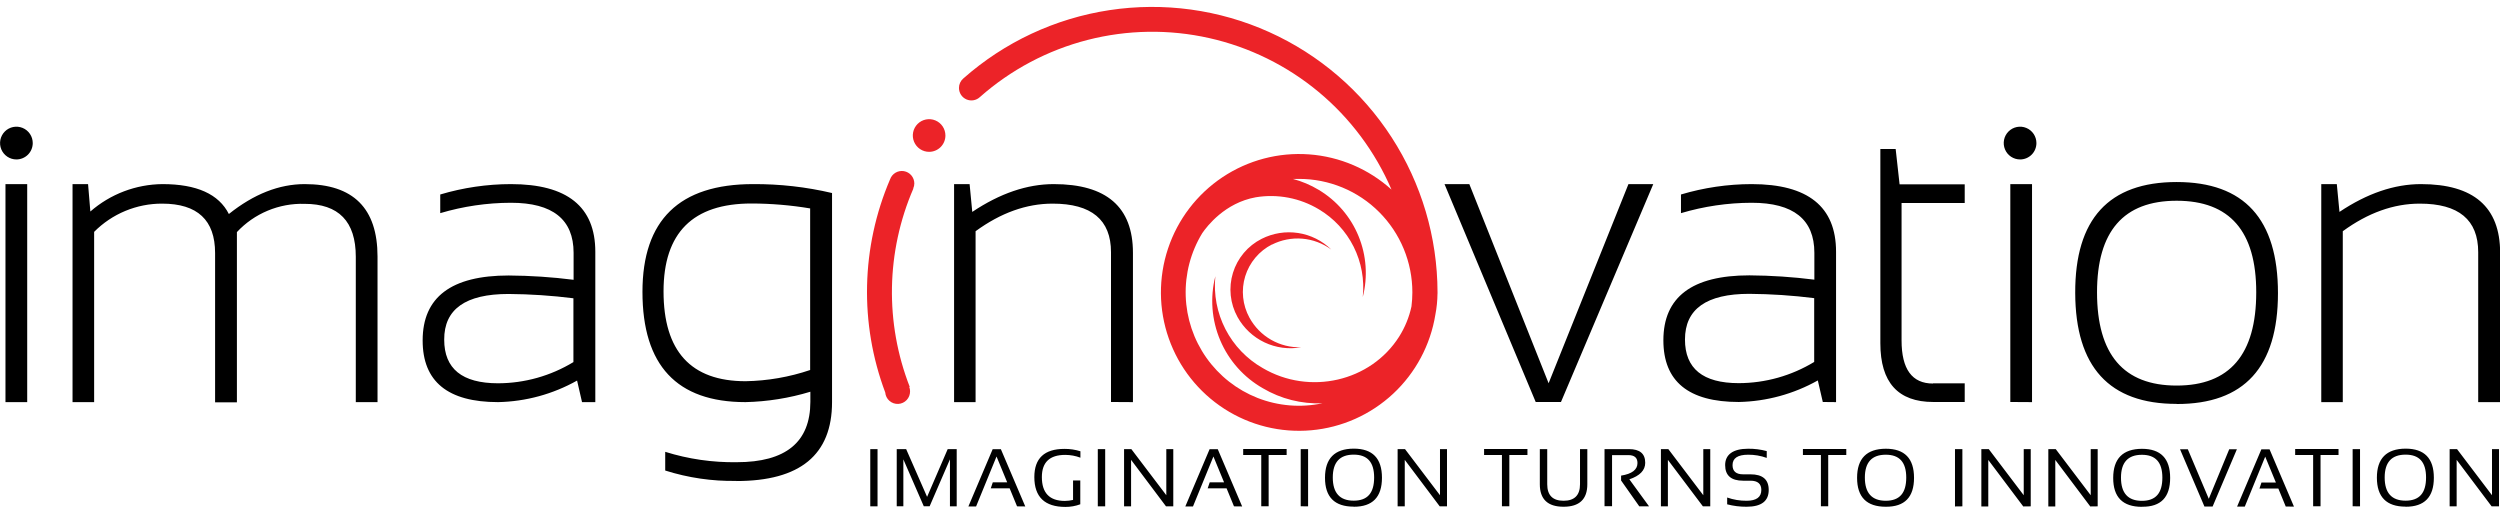
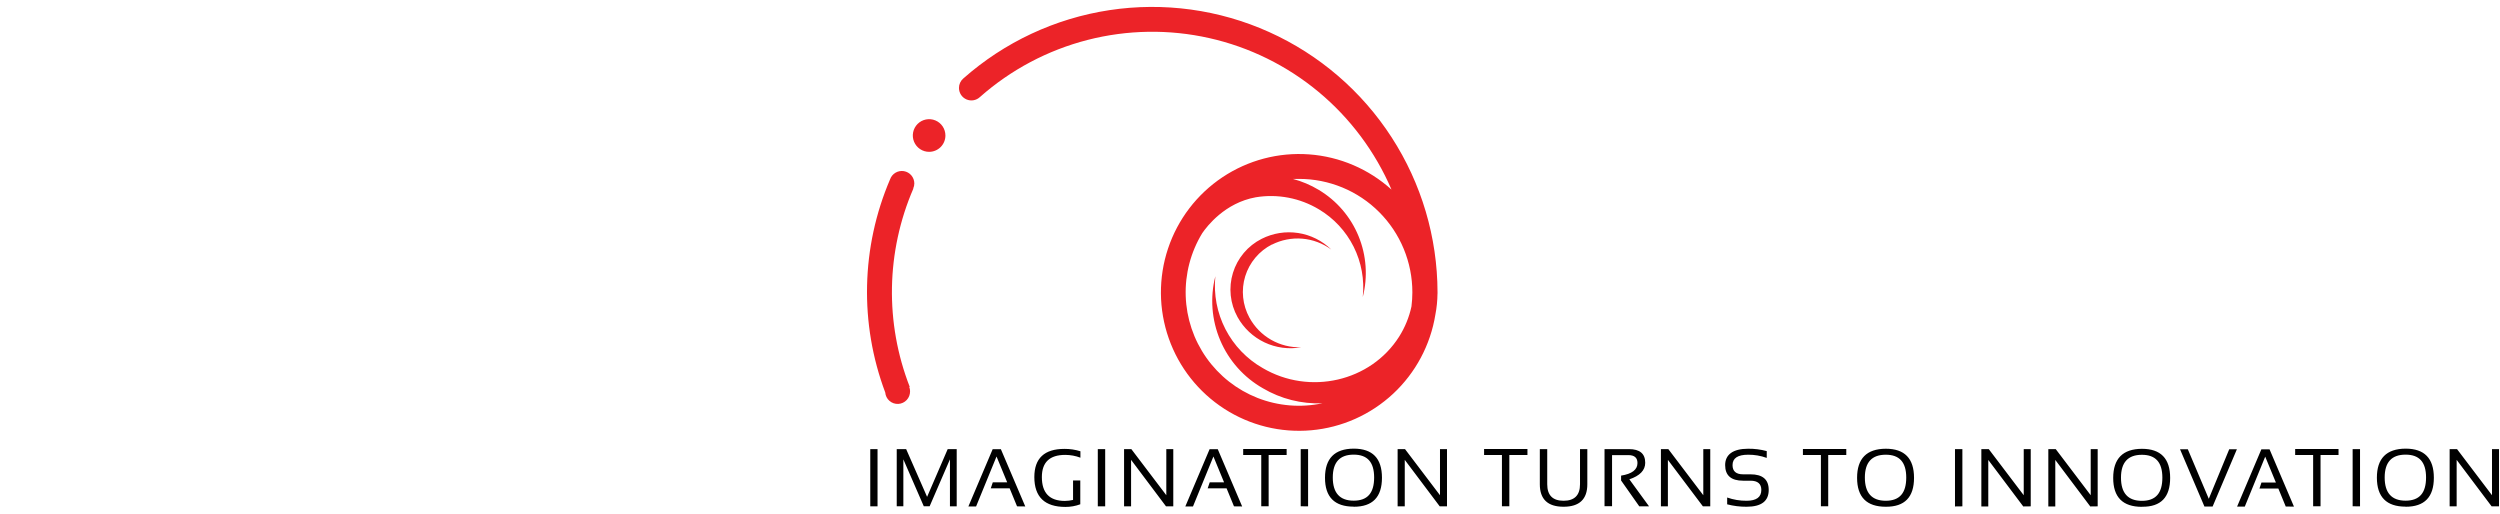
<svg xmlns="http://www.w3.org/2000/svg" width="185" height="38" viewBox="0 0 185 38" fill="none">
  <g clip-path="url(#clip0_20144_11477)">
-     <path d="M1.214 11.799C0.974 11.799 0.74 11.728 0.542 11.595C0.343 11.462 0.188 11.272 0.096 11.051C0.004 10.829 -0.02 10.586 0.027 10.351C0.074 10.116 0.189 9.9 0.358 9.73C0.527 9.56 0.743 9.445 0.978 9.398C1.212 9.352 1.455 9.376 1.676 9.467C1.897 9.559 2.086 9.714 2.219 9.914C2.352 10.113 2.423 10.347 2.423 10.587C2.423 10.909 2.296 11.217 2.069 11.444C1.842 11.671 1.534 11.799 1.214 11.799ZM149.492 11.799C149.252 11.8 149.018 11.73 148.818 11.598C148.618 11.466 148.462 11.277 148.37 11.055C148.277 10.834 148.252 10.59 148.298 10.354C148.344 10.119 148.459 9.902 148.628 9.732C148.797 9.562 149.012 9.446 149.247 9.399C149.482 9.351 149.725 9.375 149.947 9.467C150.168 9.558 150.357 9.714 150.491 9.913C150.624 10.113 150.695 10.347 150.695 10.587C150.695 10.746 150.665 10.903 150.604 11.05C150.544 11.197 150.456 11.33 150.344 11.443C150.232 11.555 150.099 11.645 149.953 11.706C149.807 11.767 149.65 11.799 149.492 11.799ZM0.405 29.757V13.624H2.013V29.757H0.405ZM26.329 29.757V19.001C26.329 16.388 25.064 15.082 22.535 15.085C21.601 15.057 20.671 15.23 19.809 15.59C18.946 15.95 18.169 16.49 17.531 17.174V29.773H15.917V18.724C15.917 16.287 14.611 15.069 11.998 15.069C11.063 15.066 10.137 15.25 9.273 15.608C8.409 15.967 7.625 16.494 6.966 17.158V29.757H5.368V13.624H6.517L6.686 15.652C8.166 14.36 10.06 13.64 12.024 13.624C14.553 13.624 16.191 14.361 16.936 15.837C18.782 14.361 20.654 13.624 22.551 13.624C26.141 13.624 27.937 15.411 27.937 18.985V29.757H26.329ZM43.07 29.757L42.704 28.162C40.916 29.167 38.909 29.715 36.859 29.757C33.135 29.757 31.274 28.235 31.276 25.192C31.276 21.988 33.398 20.386 37.642 20.386C39.248 20.397 40.852 20.503 42.446 20.705V18.708C42.446 16.239 40.901 15.005 37.811 15.005C36.039 15.008 34.277 15.267 32.578 15.773V14.392C34.276 13.885 36.039 13.626 37.811 13.624C41.973 13.624 44.053 15.293 44.053 18.631V29.757H43.07ZM42.433 22.073C40.84 21.872 39.236 21.765 37.63 21.754C34.447 21.754 32.86 22.881 32.871 25.135C32.871 27.285 34.197 28.361 36.85 28.363C38.819 28.36 40.75 27.817 42.433 26.794V22.073ZM54.488 35.588C52.704 35.618 50.927 35.358 49.226 34.819V33.435C50.939 33.971 52.726 34.23 54.52 34.203C58.149 34.203 59.964 32.715 59.967 29.738V28.988C58.407 29.461 56.791 29.72 55.163 29.757C50.083 29.757 47.542 27.037 47.542 21.598C47.542 16.282 50.27 13.624 55.726 13.624C57.694 13.612 59.656 13.833 61.571 14.284V29.757C61.571 33.653 59.21 35.599 54.488 35.597V35.588ZM59.967 15.426C58.525 15.184 57.067 15.061 55.605 15.059C51.27 15.059 49.102 17.226 49.102 21.559C49.102 25.993 51.127 28.21 55.176 28.21C56.8 28.182 58.411 27.902 59.951 27.381V15.435L59.967 15.426ZM82.214 29.747V18.663C82.214 16.265 80.771 15.066 77.885 15.069C75.956 15.069 74.059 15.749 72.193 17.11V29.757H70.602V13.624H71.751L71.948 15.681C73.998 14.309 76.008 13.624 77.977 13.624C81.884 13.624 83.838 15.318 83.838 18.708V29.757L82.214 29.747ZM115.508 29.747H113.642L106.894 13.624H108.73L114.597 28.36L120.505 13.624H122.342L115.508 29.757V29.747ZM134.887 29.747L134.518 28.152C132.73 29.157 130.723 29.705 128.673 29.747C124.951 29.747 123.09 28.226 123.09 25.183C123.09 21.978 125.212 20.376 129.456 20.376C131.064 20.387 132.669 20.494 134.263 20.695V18.708C134.263 16.239 132.717 15.005 129.625 15.005C127.853 15.008 126.091 15.267 124.392 15.773V14.392C126.09 13.885 127.853 13.626 129.625 13.624C133.789 13.624 135.87 15.293 135.868 18.631V29.757L134.887 29.747ZM134.25 22.063C132.656 21.862 131.051 21.756 129.444 21.744C126.273 21.744 124.688 22.872 124.688 25.125C124.688 27.275 126.013 28.351 128.664 28.353C130.634 28.35 132.565 27.807 134.25 26.784V22.073V22.063ZM143.033 28.366H145.389V29.747H143.065C140.452 29.747 139.146 28.298 139.146 25.4V11.027H140.279L140.569 13.64H145.389V15.021H140.716V25.192C140.716 27.319 141.491 28.382 143.043 28.382L143.033 28.366ZM148.763 29.747V13.624H150.37V29.757L148.763 29.747ZM161.063 29.888C156.084 29.888 153.585 27.152 153.566 21.681C153.547 16.209 156.049 13.473 161.072 13.47C166.07 13.47 168.569 16.21 168.569 21.69C168.569 27.17 166.07 29.906 161.072 29.897L161.063 29.888ZM161.072 14.855C157.144 14.855 155.18 17.114 155.18 21.633C155.18 26.232 157.144 28.532 161.072 28.532C165 28.532 166.963 26.232 166.961 21.633C166.966 17.114 165.003 14.855 161.072 14.855ZM183.387 29.76V18.663C183.387 16.265 181.944 15.066 179.058 15.069C177.129 15.069 175.231 15.749 173.366 17.11V29.757H171.774V13.624H172.924L173.121 15.681C175.171 14.309 177.181 13.624 179.15 13.624C183.055 13.624 185.008 15.318 185.01 18.708V29.757L183.387 29.76Z" fill="black" />
    <path d="M106.374 21.73C106.369 22.25 106.317 22.769 106.218 23.28C105.854 25.527 104.754 27.588 103.091 29.138C101.427 30.688 99.296 31.639 97.034 31.84C94.771 32.042 92.506 31.483 90.596 30.25C88.686 29.018 87.24 27.184 86.487 25.037C85.733 22.89 85.715 20.552 86.434 18.394C87.154 16.235 88.571 14.378 90.461 13.116C92.351 11.854 94.607 11.258 96.873 11.424C99.138 11.589 101.284 12.506 102.971 14.03C101.767 11.227 99.918 8.749 97.574 6.8C95.23 4.852 92.458 3.487 89.487 2.819C86.515 2.151 83.427 2.198 80.477 2.956C77.527 3.715 74.798 5.163 72.514 7.182C72.383 7.305 72.219 7.387 72.042 7.418C71.865 7.449 71.683 7.428 71.518 7.356C71.353 7.285 71.213 7.166 71.114 7.016C71.016 6.865 70.964 6.689 70.964 6.509C70.963 6.376 70.991 6.245 71.046 6.124C71.101 6.004 71.181 5.896 71.282 5.81C74.326 3.117 78.081 1.36 82.096 0.751C86.112 0.141 90.217 0.704 93.921 2.373C97.625 4.042 100.77 6.746 102.979 10.161C105.188 13.575 106.368 17.555 106.377 21.625C106.377 21.66 106.377 21.695 106.377 21.73H106.374ZM96.134 13.239C95.978 13.239 95.815 13.239 95.669 13.239C96.34 13.417 96.983 13.688 97.579 14.046C98.906 14.838 99.942 16.039 100.53 17.469C101.119 18.9 101.229 20.483 100.845 21.982C100.98 20.702 100.746 19.41 100.171 18.26C99.595 17.109 98.702 16.148 97.598 15.491C96.197 14.65 94.543 14.333 92.931 14.598C90.639 15.009 89.309 16.754 88.968 17.252C88.114 18.651 87.688 20.27 87.743 21.91C87.797 23.549 88.329 25.136 89.274 26.476C90.219 27.815 91.534 28.848 93.058 29.447C94.582 30.045 96.248 30.184 97.85 29.844C96.309 29.902 94.785 29.517 93.457 28.734C92.043 27.93 90.933 26.683 90.297 25.184C89.661 23.686 89.534 22.019 89.936 20.441C89.802 21.792 90.061 23.152 90.682 24.358C91.304 25.564 92.261 26.563 93.438 27.235C96.907 29.277 101.427 28.237 103.535 24.913C103.968 24.228 104.277 23.473 104.448 22.68C104.492 22.332 104.514 21.982 104.515 21.631C104.515 20.528 104.298 19.437 103.877 18.418C103.456 17.399 102.838 16.474 102.06 15.695C101.282 14.915 100.358 14.297 99.341 13.876C98.324 13.455 97.234 13.238 96.134 13.239ZM94.132 18.087C93.66 18.326 93.241 18.658 92.9 19.063C92.559 19.467 92.302 19.937 92.146 20.443C91.99 20.949 91.938 21.481 91.992 22.008C92.046 22.535 92.205 23.046 92.46 23.51C92.834 24.194 93.39 24.761 94.066 25.147C94.742 25.533 95.512 25.724 96.29 25.698C95.37 25.864 94.422 25.738 93.577 25.338C92.732 24.938 92.034 24.283 91.579 23.465C91.305 22.97 91.133 22.425 91.075 21.863C91.016 21.3 91.072 20.731 91.238 20.191C91.404 19.65 91.678 19.149 92.042 18.716C92.406 18.284 92.854 17.93 93.358 17.676C94.192 17.252 95.138 17.1 96.063 17.242C96.988 17.384 97.845 17.812 98.515 18.467C97.887 18.005 97.144 17.726 96.368 17.662C95.592 17.598 94.813 17.751 94.119 18.103L94.132 18.087ZM68.758 11.236C68.519 11.237 68.286 11.166 68.087 11.034C67.888 10.901 67.733 10.713 67.641 10.492C67.549 10.271 67.525 10.028 67.571 9.793C67.617 9.558 67.732 9.343 67.901 9.173C68.069 9.004 68.284 8.889 68.518 8.842C68.752 8.795 68.995 8.818 69.216 8.91C69.436 9.001 69.625 9.156 69.758 9.355C69.89 9.554 69.961 9.788 69.961 10.027C69.961 10.347 69.835 10.654 69.609 10.881C69.383 11.107 69.077 11.235 68.758 11.236ZM67.587 13.96C65.57 18.624 65.475 23.898 67.322 28.632H67.284C67.324 28.734 67.345 28.842 67.345 28.951C67.349 29.191 67.261 29.423 67.098 29.598C66.934 29.773 66.71 29.878 66.471 29.89C66.232 29.902 65.998 29.82 65.818 29.662C65.638 29.505 65.527 29.283 65.508 29.044C63.592 23.938 63.72 18.288 65.864 13.274C65.936 13.068 66.077 12.894 66.264 12.782C66.452 12.671 66.672 12.629 66.887 12.664C67.102 12.7 67.297 12.81 67.438 12.976C67.58 13.142 67.658 13.353 67.66 13.571C67.66 13.698 67.633 13.825 67.58 13.941L67.587 13.96Z" fill="#EC2328" />
-     <path d="M64.4 37.47V33.234H64.938V37.47H64.4ZM70.296 37.47V33.99L68.793 37.464H68.36L66.848 33.99V37.464H66.358V33.234H67.055L68.605 36.768L70.13 33.234H70.796V37.47H70.296ZM75.262 37.47L74.714 36.137H73.317L73.466 35.694H74.533L73.743 33.78L72.231 37.477H71.661L73.457 33.241H74.065L75.87 37.477L75.262 37.47ZM79.941 35.556V37.317C79.588 37.448 79.215 37.514 78.84 37.512C77.309 37.512 76.543 36.776 76.541 35.304C76.541 33.914 77.284 33.218 78.769 33.218C79.17 33.215 79.568 33.274 79.951 33.394V33.869C79.592 33.732 79.211 33.662 78.827 33.662C77.674 33.662 77.098 34.209 77.098 35.304C77.098 36.478 77.665 37.068 78.801 37.068C79.005 37.065 79.208 37.041 79.406 36.995V35.556H79.941ZM81.237 37.47V33.234H81.784V37.47H81.237ZM86.285 37.47L83.7 34.029V37.47H83.181V33.234H83.719L86.307 36.647V33.234H86.823V37.47H86.285ZM91.315 37.47L90.767 36.137H89.367L89.519 35.694H90.582L89.793 33.78L88.281 37.477H87.714L89.51 33.241H90.115L91.919 37.477L91.315 37.47ZM93.88 33.671V37.464H93.333V33.671H91.996V33.228H95.211V33.671H93.88ZM96.252 37.464V33.234H96.799V37.47L96.252 37.464ZM100.174 37.492C98.756 37.492 98.048 36.779 98.05 35.352C98.052 33.925 98.76 33.208 100.174 33.199C101.568 33.199 102.265 33.917 102.265 35.352C102.265 36.788 101.568 37.503 100.174 37.499V37.492ZM100.174 33.643C99.142 33.643 98.626 34.206 98.626 35.333C98.626 36.475 99.142 37.049 100.174 37.049C101.205 37.049 101.686 36.475 101.686 35.333C101.686 34.191 101.183 33.643 100.174 33.643ZM106.54 37.47L103.952 34.029V37.47H103.424V33.234H103.971L106.559 36.647V33.234H107.078V37.47H106.54ZM111.691 33.671V37.464H111.143V33.671H109.822V33.228H113.031V33.671H111.691ZM115.705 37.499C114.533 37.499 113.947 36.944 113.947 35.834V33.234H114.495V35.834C114.495 36.647 114.896 37.056 115.705 37.056C116.513 37.056 116.921 36.647 116.921 35.834V33.234H117.462V35.834C117.462 36.944 116.875 37.499 115.701 37.499H115.705ZM120.575 35.473L122.03 37.47H121.307L119.961 35.556V35.196C120.769 35.068 121.173 34.756 121.173 34.265C121.173 33.872 120.947 33.678 120.499 33.678H119.292V37.461H118.735V33.234H120.54C121.346 33.234 121.748 33.572 121.746 34.249C121.746 34.799 121.353 35.208 120.565 35.473H120.575ZM126.015 37.47L123.424 34.029V37.47H122.908V33.234H123.456L126.044 36.647V33.234H126.559V37.47H126.015ZM128.208 34.418C128.208 34.874 128.469 35.1 128.991 35.1H129.536C130.437 35.1 130.885 35.483 130.885 36.255C130.885 37.084 130.341 37.499 129.246 37.499C128.762 37.502 128.279 37.442 127.81 37.32V36.816C128.272 36.979 128.757 37.06 129.246 37.056C129.975 37.056 130.338 36.788 130.338 36.255C130.338 35.802 130.07 35.572 129.536 35.572H128.991C128.106 35.572 127.661 35.19 127.661 34.418C127.661 33.646 128.231 33.206 129.364 33.206C129.828 33.201 130.291 33.26 130.739 33.381V33.885C130.298 33.725 129.833 33.645 129.364 33.649C128.593 33.649 128.208 33.905 128.208 34.418ZM135.288 33.671V37.464H134.747V33.671H133.416V33.228H136.625V33.671H135.288ZM139.547 37.499C138.132 37.499 137.424 36.785 137.424 35.359C137.424 33.932 138.132 33.214 139.547 33.206C140.941 33.206 141.638 33.923 141.638 35.359C141.638 36.794 140.943 37.507 139.553 37.499H139.547ZM139.547 33.649C138.516 33.649 138 34.212 138 35.34C138 36.481 138.516 37.056 139.547 37.056C140.578 37.056 141.062 36.481 141.062 35.34C141.062 34.198 140.556 33.649 139.547 33.649ZM144.669 37.477V33.234H145.216V37.47L144.669 37.477ZM149.721 37.477L147.133 34.035V37.477H146.62V33.234H147.168L149.756 36.647V33.234H150.274V37.47L149.721 37.477ZM154.68 37.477L152.092 34.035V37.477H151.576V33.234H152.124L154.712 36.647V33.234H155.228V37.47L154.68 37.477ZM158.5 37.505C157.082 37.505 156.375 36.792 156.377 35.365C156.379 33.938 157.087 33.221 158.5 33.212C159.894 33.212 160.591 33.93 160.591 35.365C160.591 36.8 159.903 37.512 158.525 37.499L158.5 37.505ZM158.5 33.655C157.469 33.655 156.953 34.219 156.953 35.346C156.953 36.488 157.469 37.062 158.5 37.062C159.531 37.062 160.015 36.488 160.015 35.346C160.015 34.204 159.509 33.655 158.5 33.655ZM163.733 37.483H163.128L161.323 33.247H161.9L163.45 36.912L164.962 33.247H165.529L163.733 37.483ZM169.145 37.483L168.597 36.15H167.2L167.349 35.706H168.416L167.626 33.792L166.114 37.489H165.544L167.34 33.253H167.948L169.753 37.489L169.145 37.483ZM171.72 33.671V37.464H171.172V33.671H169.842V33.228H173.051V33.671H171.72ZM174.095 37.464V33.234H174.642V37.47L174.095 37.464ZM178.013 37.492C176.6 37.492 175.892 36.779 175.89 35.352C175.888 33.925 176.596 33.208 178.013 33.199C179.407 33.199 180.105 33.917 180.105 35.352C180.105 36.788 179.407 37.503 178.013 37.499V37.492ZM178.013 33.643C176.982 33.643 176.466 34.206 176.466 35.333C176.466 36.475 176.982 37.049 178.013 37.049C179.045 37.049 179.528 36.475 179.528 35.333C179.528 34.191 179.025 33.643 178.013 33.643ZM184.38 37.47L181.792 34.029V37.47H181.273V33.234H181.82L184.408 36.647V33.234H184.927V37.47H184.38Z" fill="black" />
+     <path d="M64.4 37.47V33.234H64.938V37.47H64.4ZM70.296 37.47V33.99L68.793 37.464H68.36L66.848 33.99V37.464H66.358V33.234H67.055L68.605 36.768L70.13 33.234H70.796V37.47H70.296ZM75.262 37.47L74.714 36.137H73.317L73.466 35.694H74.533L73.743 33.78L72.231 37.477H71.661L73.457 33.241H74.065L75.87 37.477L75.262 37.47ZM79.941 35.556V37.317C79.588 37.448 79.215 37.514 78.84 37.512C77.309 37.512 76.543 36.776 76.541 35.304C76.541 33.914 77.284 33.218 78.769 33.218C79.17 33.215 79.568 33.274 79.951 33.394V33.869C79.592 33.732 79.211 33.662 78.827 33.662C77.674 33.662 77.098 34.209 77.098 35.304C77.098 36.478 77.665 37.068 78.801 37.068C79.005 37.065 79.208 37.041 79.406 36.995V35.556H79.941ZM81.237 37.47V33.234H81.784V37.47H81.237ZM86.285 37.47L83.7 34.029V37.47H83.181V33.234H83.719L86.307 36.647V33.234H86.823V37.47H86.285ZM91.315 37.47L90.767 36.137H89.367L89.519 35.694H90.582L89.793 33.78L88.281 37.477H87.714L89.51 33.241H90.115L91.919 37.477L91.315 37.47ZM93.88 33.671V37.464H93.333V33.671H91.996V33.228H95.211V33.671ZM96.252 37.464V33.234H96.799V37.47L96.252 37.464ZM100.174 37.492C98.756 37.492 98.048 36.779 98.05 35.352C98.052 33.925 98.76 33.208 100.174 33.199C101.568 33.199 102.265 33.917 102.265 35.352C102.265 36.788 101.568 37.503 100.174 37.499V37.492ZM100.174 33.643C99.142 33.643 98.626 34.206 98.626 35.333C98.626 36.475 99.142 37.049 100.174 37.049C101.205 37.049 101.686 36.475 101.686 35.333C101.686 34.191 101.183 33.643 100.174 33.643ZM106.54 37.47L103.952 34.029V37.47H103.424V33.234H103.971L106.559 36.647V33.234H107.078V37.47H106.54ZM111.691 33.671V37.464H111.143V33.671H109.822V33.228H113.031V33.671H111.691ZM115.705 37.499C114.533 37.499 113.947 36.944 113.947 35.834V33.234H114.495V35.834C114.495 36.647 114.896 37.056 115.705 37.056C116.513 37.056 116.921 36.647 116.921 35.834V33.234H117.462V35.834C117.462 36.944 116.875 37.499 115.701 37.499H115.705ZM120.575 35.473L122.03 37.47H121.307L119.961 35.556V35.196C120.769 35.068 121.173 34.756 121.173 34.265C121.173 33.872 120.947 33.678 120.499 33.678H119.292V37.461H118.735V33.234H120.54C121.346 33.234 121.748 33.572 121.746 34.249C121.746 34.799 121.353 35.208 120.565 35.473H120.575ZM126.015 37.47L123.424 34.029V37.47H122.908V33.234H123.456L126.044 36.647V33.234H126.559V37.47H126.015ZM128.208 34.418C128.208 34.874 128.469 35.1 128.991 35.1H129.536C130.437 35.1 130.885 35.483 130.885 36.255C130.885 37.084 130.341 37.499 129.246 37.499C128.762 37.502 128.279 37.442 127.81 37.32V36.816C128.272 36.979 128.757 37.06 129.246 37.056C129.975 37.056 130.338 36.788 130.338 36.255C130.338 35.802 130.07 35.572 129.536 35.572H128.991C128.106 35.572 127.661 35.19 127.661 34.418C127.661 33.646 128.231 33.206 129.364 33.206C129.828 33.201 130.291 33.26 130.739 33.381V33.885C130.298 33.725 129.833 33.645 129.364 33.649C128.593 33.649 128.208 33.905 128.208 34.418ZM135.288 33.671V37.464H134.747V33.671H133.416V33.228H136.625V33.671H135.288ZM139.547 37.499C138.132 37.499 137.424 36.785 137.424 35.359C137.424 33.932 138.132 33.214 139.547 33.206C140.941 33.206 141.638 33.923 141.638 35.359C141.638 36.794 140.943 37.507 139.553 37.499H139.547ZM139.547 33.649C138.516 33.649 138 34.212 138 35.34C138 36.481 138.516 37.056 139.547 37.056C140.578 37.056 141.062 36.481 141.062 35.34C141.062 34.198 140.556 33.649 139.547 33.649ZM144.669 37.477V33.234H145.216V37.47L144.669 37.477ZM149.721 37.477L147.133 34.035V37.477H146.62V33.234H147.168L149.756 36.647V33.234H150.274V37.47L149.721 37.477ZM154.68 37.477L152.092 34.035V37.477H151.576V33.234H152.124L154.712 36.647V33.234H155.228V37.47L154.68 37.477ZM158.5 37.505C157.082 37.505 156.375 36.792 156.377 35.365C156.379 33.938 157.087 33.221 158.5 33.212C159.894 33.212 160.591 33.93 160.591 35.365C160.591 36.8 159.903 37.512 158.525 37.499L158.5 37.505ZM158.5 33.655C157.469 33.655 156.953 34.219 156.953 35.346C156.953 36.488 157.469 37.062 158.5 37.062C159.531 37.062 160.015 36.488 160.015 35.346C160.015 34.204 159.509 33.655 158.5 33.655ZM163.733 37.483H163.128L161.323 33.247H161.9L163.45 36.912L164.962 33.247H165.529L163.733 37.483ZM169.145 37.483L168.597 36.15H167.2L167.349 35.706H168.416L167.626 33.792L166.114 37.489H165.544L167.34 33.253H167.948L169.753 37.489L169.145 37.483ZM171.72 33.671V37.464H171.172V33.671H169.842V33.228H173.051V33.671H171.72ZM174.095 37.464V33.234H174.642V37.47L174.095 37.464ZM178.013 37.492C176.6 37.492 175.892 36.779 175.89 35.352C175.888 33.925 176.596 33.208 178.013 33.199C179.407 33.199 180.105 33.917 180.105 35.352C180.105 36.788 179.407 37.503 178.013 37.499V37.492ZM178.013 33.643C176.982 33.643 176.466 34.206 176.466 35.333C176.466 36.475 176.982 37.049 178.013 37.049C179.045 37.049 179.528 36.475 179.528 35.333C179.528 34.191 179.025 33.643 178.013 33.643ZM184.38 37.47L181.792 34.029V37.47H181.273V33.234H181.82L184.408 36.647V33.234H184.927V37.47H184.38Z" fill="black" />
  </g>
  <defs>
    <clipPath id="clip0_20144_11477">
      <rect width="185" height="37" fill="white" transform="translate(0 0.5)" />
    </clipPath>
  </defs>
</svg>